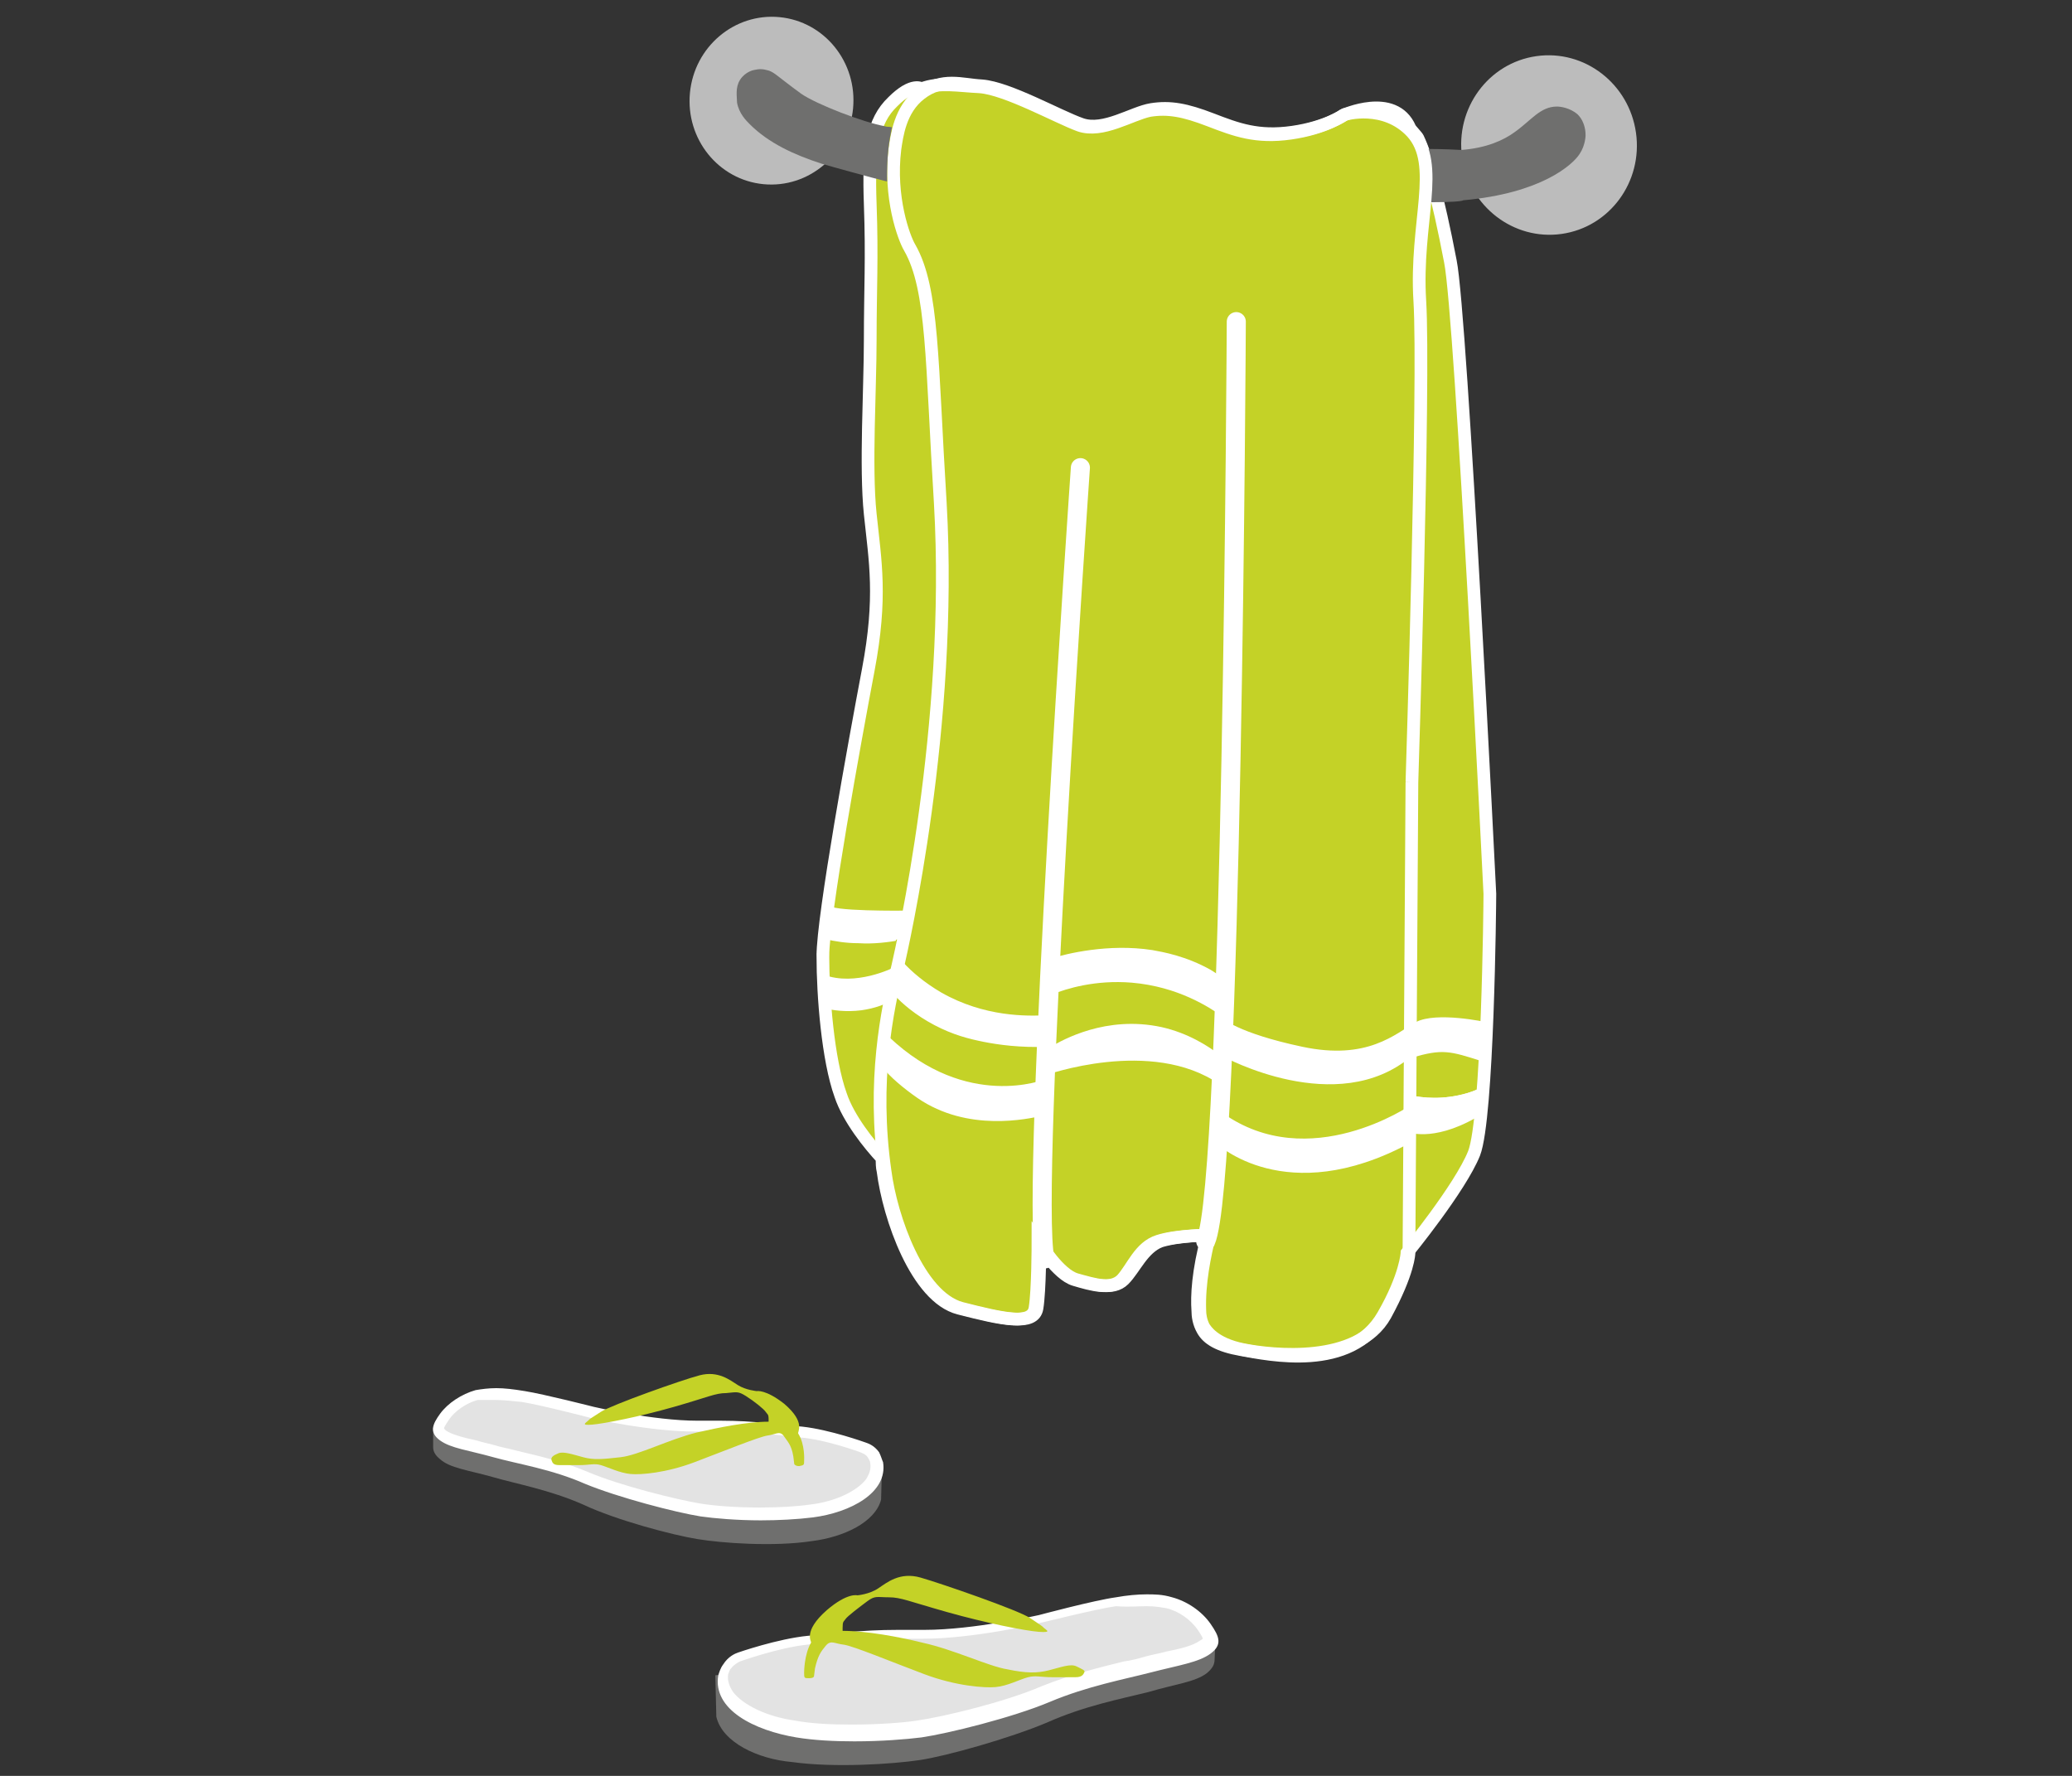
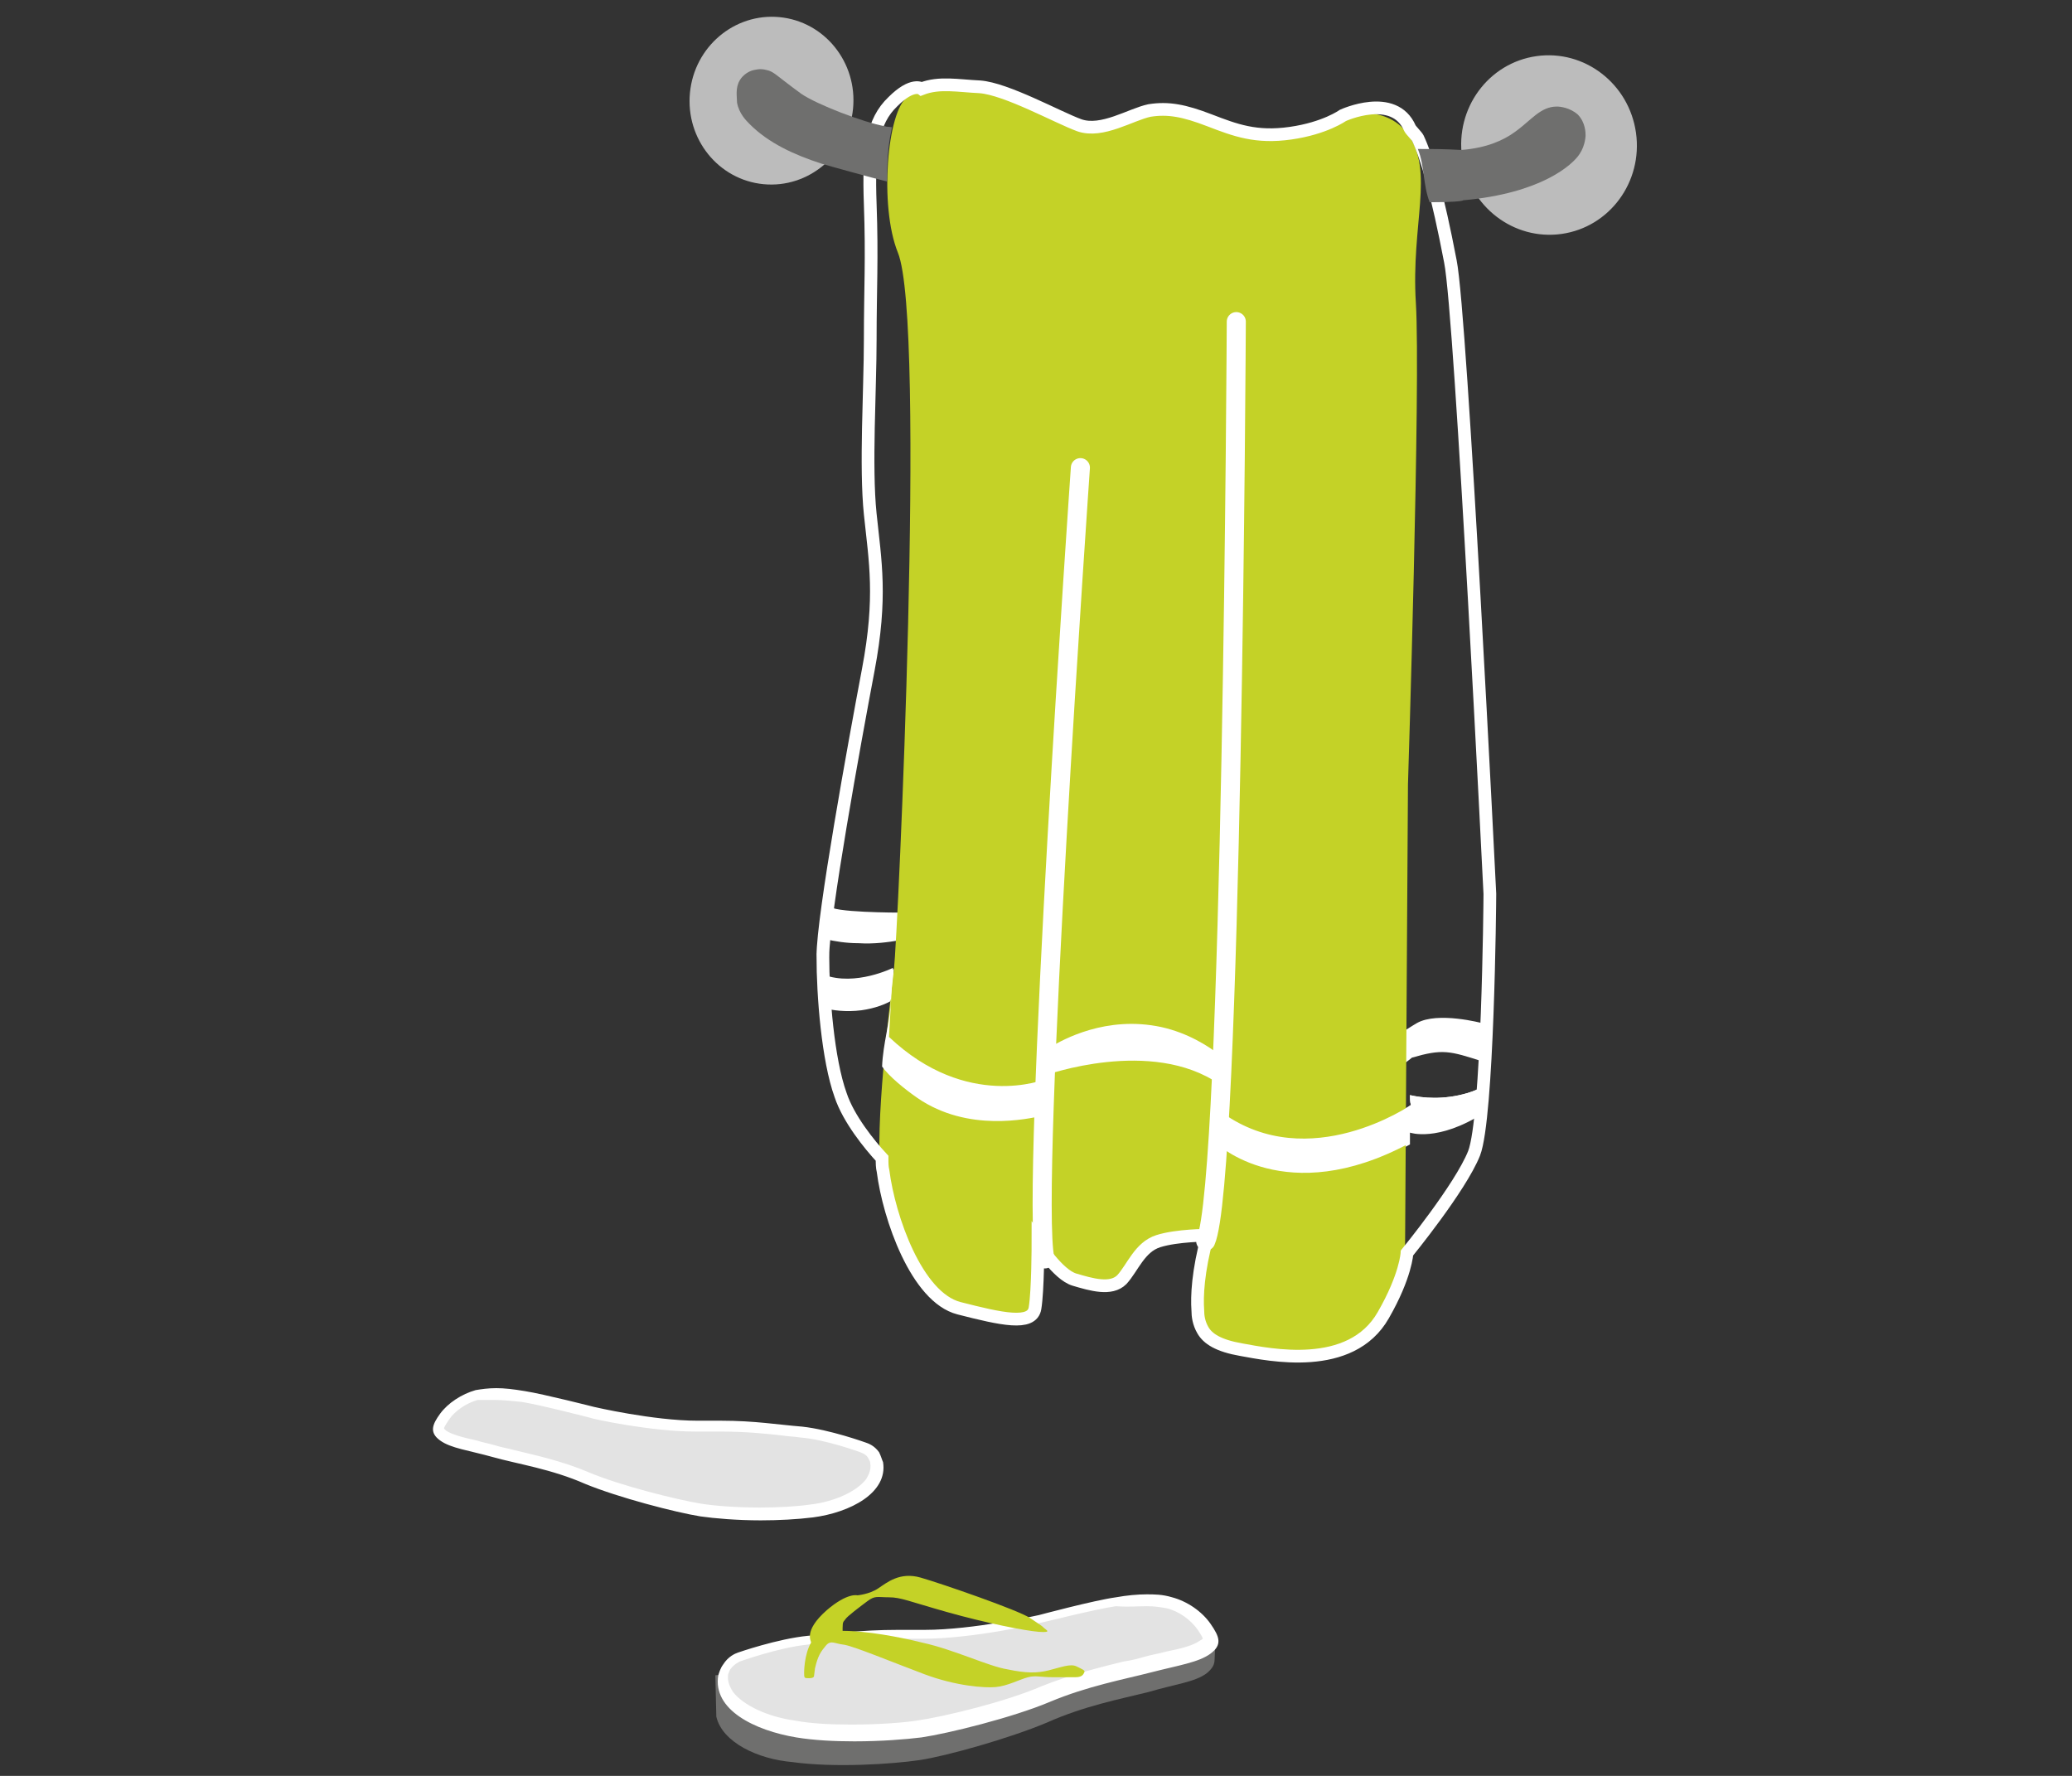
<svg xmlns="http://www.w3.org/2000/svg" id="Ebene_1" viewBox="0 0 210 180">
  <rect x="0" y="0" width="210" height="180" fill="#333333" stroke="none" />
  <style>
    .st0{fill:#c4d227}.st1{fill:#bcbcbc}.st2{fill:#fff}.st3{fill:none;stroke:#fff;stroke-width:1.289;stroke-miterlimit:10}.st4{fill:#6f6f6e}.st5{fill:none;stroke:#fff;stroke-width:1.933;stroke-linecap:round;stroke-miterlimit:10}.st6{fill:#e3e3e3}
  </style>
  <g id="_x31_5_x5F_Handtuecher">
-     <path d="M83.3 97c0-4 3.2-21.6 4.6-29s.7-11 .2-15.8 0-12.6 0-17.7.2-8.2 0-13.7.2-8.4 2.3-10.4c2-2 2.9-1.3 2.9-1.3 1.8-.7 3.7-.3 5.9-.2 2.7.2 7.9 3.1 10.1 3.9 2.3.8 5.2-1.1 7.1-1.5 1.9-.3 3.5 0 6.1 1s4.7 1.8 8.2 1.3 5.3-1.8 5.3-1.8 5.2-1.9 6.8 1.8c.1.2.1.5.2.7.9 1.9 2.6 5.5 4 12.4 1.1 5.4 4 64.1 4 64.1 0 1-.2 22.7-1.6 26.3-1.4 3.5-6.8 10.1-6.8 10.1s-.1 2.3-2.4 6.3c-3.3 5.8-11.6 4-14.4 3.5-2.3-.4-3.4-1.1-3.9-2-.4-.7-.5-1.4-.5-2-.1-1.4 0-3.9 1-7.6 0 0-3.1 0-5 .6s-2.6 2.7-3.7 3.9c-1.1 1.1-3.1.5-4.8 0-1.8-.5-3.7-3.7-3.7-3.7s0 4.8-.3 6.6-3.4 1.1-7.7 0c-4.3-1.1-7.1-9.2-7.7-13.9-.1-.4-.1-.8-.1-1.3-1.3-1.4-3.4-4-4.2-6.4-1.4-3.8-1.9-10.2-1.9-14.2z" class="st0" />
    <ellipse cx="157" cy="14.7" class="st1" rx="8.9" ry="9.1" transform="rotate(-8.069 156.997 14.722)" />
    <ellipse cx="78.2" cy="10.3" class="st1" rx="8.5" ry="8.3" transform="matrix(.095 -.996 .996 .095 60.505 87.111)" />
    <path d="M150.2 103.7s-4.5-1.2-6.6 0-4.9 3.9-11.5 2.5-8.1-2.9-8.1-2.9v-4.1c-.3-.2-.7-.5-1.2-.8-2.5-1.4-4.8-1.8-5.9-2-4.5-.7-8.8.4-10.1.8l-.6 9c-5.2.3-8.4-.9-10.5-2.1 0 0-.6-.3-5-3.2l.4-5.6.1-2.8s-7.2 0-7.1-.7l-.4 3.4c.9.2 2 .4 3.3.4 1.6.1 3-.1 4.2-.3l.4 2.3c.9 1 2.2 2.1 3.9 3.1 4.4 2.5 8.7 2.4 10.7 2.3l.5-2.1c1.5-.6 4.4-1.5 8.1-1.2 4.7.4 7.9 2.5 9.3 3.5v4s11.5 6.3 19 0c3.1-.9 3.8-.7 7.2.4v-3.9h-.1z" class="st2" />
    <path d="M150.6 110c-.6.3-1.2.6-1.9.8-2.4.7-4.5.5-5.8.2 0 .3 0 .7.1 1 0 0-10.3 7.1-19.1.8-.1-.1-.2-.2-.3-.2v-5.7c-1-.9-2.3-1.8-3.9-2.5-6.2-2.4-12.2 1.2-13.1 1.8l-.6 3.3s-7.9 3.2-15.8-4.3l.4-7s-3.8 1.9-7 .7v3.3c.8.2 2.1.4 3.7.2 1.4-.2 2.4-.6 3.1-1-.1 2.4-.2 4.7-.3 7.1.7 1 1.7 2 3 2.9 5.1 3.5 11.2 2.1 12.6 1.8l.3-4.1s10.8-3.9 17.7.9l-.3 6s7 6.7 19.5 0v-1.2s2.8 1 7.5-2l.2-2.8z" class="st2" />
    <path d="M142.7 79.5s1.3-40.8.8-48.8 1.9-13.3-.8-17.1c-2.4-3.3-6.8-1.8-6.8-1.8s-1.8 1.3-5.3 1.8-5.6-.3-8.2-1.3-4.2-1.3-6.1-1-4.8 2.3-7.1 1.5C107 12 101.8 9.2 99.1 9c-2.8-.2-5-.6-7.1.8s-2.9 11.1-1 15.8c2.9 7.1 0 69.1-.4 72.7-.4 3.5-2 16.1-1.3 20.8.6 4.7 3.4 12.7 7.7 13.9 4.3 1.1 7.4 1.8 7.7 0 .3-1.8.3-6.6.3-6.6s1.9 3.2 3.7 3.7c1.8.5 3.7 1.1 4.8 0 1.1-1.1 1.9-3.2 3.7-3.9 1.9-.6 5-.6 5-.6-.5 2-1.1 4.9-1 7.6 0 .5.1 1.1.4 1.7.2.3 1 1.7 4 2.3s11.6 1.5 14.4-3.5c2.4-4.4 2.4-6.3 2.4-6.3l.3-47.9z" class="st0" />
-     <path d="M150.6 103.6s-5-1.1-7.1 0c-2.1 1.2-4.9 3.9-11.5 2.5s-8.1-2.9-8.1-2.9v-4.1c-.3-.2-.7-.5-1.2-.8-2.5-1.4-4.8-1.8-5.9-2-4.5-.7-8.8.4-10.1.8l-.6 9c-2.7.1-4.9-.2-6.4-.5s-3.1-.7-5-1.7-3.3-2.2-4.1-3.1l.4-5.6.7-2.9s-7.8.1-7.7-.6l-.4 3.4c.9.2 2 .4 3.3.4 1.6.1 3-.1 4.2-.3l.4 2.3c.9 1 2.2 2.1 3.9 3.1 4.4 2.5 8.7 2.4 10.7 2.3l.5-2.1c1.5-.6 4.4-1.5 8.1-1.2 4.7.4 7.9 2.5 9.3 3.5v4s11.5 6.3 19 0c3.1-.9 4.3-.7 7.7.4l-.1-3.9z" class="st2" />
    <path d="M150.6 110c-.6.3-1.2.6-1.9.8-2.4.7-4.5.5-5.8.2 0 .3 0 .7.1 1 0 0-10.3 7.1-19.1.8-.1-.1-.2-.2-.3-.2v-5.7c-1.2-.9-3.2-2.2-5.9-2.8-5.6-1.2-10 1.3-11.2 2l-.6 3.3s-7.9 3.2-15.8-4.3l.4-7s-3.8 1.9-7 .7v3.3c.8.2 2.1.4 3.7.2 1.4-.2 2.4-.6 3.1-1-.1 2.4-.8 4.4-.9 6.8.7 1 2.3 2.3 3.6 3.2 5.1 3.5 11.2 2.1 12.6 1.8l.3-4.1s10.8-3.9 17.7.9l-.3 6s7 6.7 19.5 0v-1.2s2.8 1 7.5-2l.3-2.7z" class="st2" />
    <path d="M83.4 96.9c0-4 3.2-21.6 4.6-29s.7-11 .2-15.8 0-12.6 0-17.7.2-8.2 0-13.7.2-8.4 2.3-10.4c2-2 2.9-1.3 2.9-1.3 1.8-.7 3.7-.3 5.9-.2 2.7.2 7.9 3.1 10.1 3.9 2.3.8 5.2-1.1 7.1-1.5 1.9-.3 3.5 0 6.1 1s4.7 1.8 8.2 1.3c3.5-.5 5.3-1.8 5.3-1.8s5.2-2.4 6.8 1.3c.1.2.7.8.8 1 .9 1.9 2 5.7 3.3 12.5 1.1 5.4 4 64.1 4 64.1 0 1-.2 22.7-1.6 26.3-1.4 3.5-6.8 10.1-6.8 10.1s-.1 2.3-2.4 6.3c-3.3 5.8-11.6 4-14.4 3.5-2.3-.4-3.4-1.1-3.9-2-.4-.7-.5-1.4-.5-2-.1-1.4 0-3.9 1-7.6 0 0-3.1 0-5 .6s-2.6 2.7-3.7 3.9c-1.1 1.1-3.1.5-4.8 0s-3.7-3.7-3.7-3.7 0 4.8-.3 6.6-3.4 1.1-7.7 0c-4.3-1.1-7.1-9.2-7.7-13.9-.1-.4-.1-.8-.1-1.3-1.3-1.4-3.4-4-4.2-6.4-1.3-3.6-1.8-10.1-1.8-14.1z" class="st3" />
    <path d="M144.9 20.5c-.7-1.8-.5-3.7-1.2-5.4 1.7 0 2.6 0 4.4.1 2.6-.2 4.3-1 5.4-1.8 1.7-1.2 2.6-2.6 4.3-2.6.3 0 1.3.1 2.1.8.8.8.8 1.9.8 2.1 0 0 0 1-.6 1.9-.7 1.1-3.9 4-11.8 4.7-.1.1-1.2.2-3.4.2z" class="st4" />
-     <path d="M143.1 79.3s1.3-40.8.8-48.8 2.2-13.8-.8-17.1c-2.8-3-6.8-1.8-6.8-1.8s-1.8 1.3-5.3 1.8-5.6-.3-8.2-1.3-4.2-1.3-6.1-1-4.8 2.3-7.1 1.5c-2.3-.8-7.4-3.7-10.1-3.9-2-.1-4-.9-6.2.8-2.1 1.6-2.4 4.3-2.6 5.6-.6 4.9.9 9 1.5 10 2.4 4.2 2.2 11.5 3.1 25.9 1.3 22.6-3.9 45.1-4.3 46.9-1.1 4.5-2.6 11.7-1.3 20.8.6 4.7 3.4 12.7 7.7 13.9 4.3 1.1 7.4 1.8 7.7 0 .3-1.8.3-6.6.3-6.6s1.9 3.2 3.7 3.7 3.7 1.1 4.8 0c1.1-1.1 1.9-3.2 3.7-3.9 1.9-.6 5-.6 5-.6-.5 2-1.1 4.9-1 7.6 0 .5.1 1.1.4 1.7.2.3 1 1.7 4 2.3s11.6 1.5 14.4-3.5c2.4-4.4 2.4-6.3 2.4-6.3l.3-47.7z" class="st3" />
    <path d="M109.5 47.4s-5.1 73.2-3.6 80.2M125.3 32.6s-.4 87.2-3.1 93.2" class="st5" />
    <path d="M75 8.1c.3-.5.9-.9 1.4-1 .1 0 .6-.2 1.3 0 .6.1 1.1.6 1.9 1.2.4.3.9.7 1.6 1.2 1.6 1.1 6.3 2.9 8.5 3.3.3.1.2 0 .7.1-.3 1.5-.5 2.6-.5 5.5-1.6-.4-5.6-1.5-6.6-1.8-2.8-.9-5.4-2.1-7.3-4-.4-.4-1.1-1.1-1.3-2.2 0-.6-.2-1.5.3-2.3z" class="st4" />
    <g>
      <path d="M123.2 166l-1.2.1c-.9-1.1-2.3-1.9-3.6-2.2-1.5-.4-3.3-.3-5.5.1s-7.8 1.9-7.8 1.9-7.2 1.8-12.3 1.7c-5.1-.1-7.9.4-11.2.8-1.6.2-3.5.7-4.9 1.1l-4.2.3.1 4.2c.6 2.6 4.2 4.3 7.7 4.6 4.3.6 10.2.2 12.9-.2 2.7-.4 9.1-2.2 12.9-3.8 3.8-1.7 7.5-2.4 10.3-3.1 2.7-.8 4.7-1 5.9-1.9.6-.5.8-.9.8-1.4l.1-2.2z" class="st4" />
      <path d="M86.4 175.7c-2.2 0-4.2-.1-5.8-.4-3.1-.4-5.7-1.7-6.8-3.2-.5-.7-.7-1.5-.6-2.3.1-.3.2-.6.4-.8.4-.5.9-.8 1.2-.9 0 0 3.9-1.4 7-1.7.7-.1 1.3-.1 2-.2 2.1-.2 4.2-.4 7.1-.4h2.7c5 0 11.5-1.5 11.8-1.6.1 0 5.6-1.4 7.8-1.8 1.2-.2 2.2-.3 3-.3s1.5.1 2.2.3c1.4.4 2.8 1.3 3.6 2.4.9 1.3.8 1.6.1 2.1-.8.6-2 .9-3.6 1.2-.6.2-1.3.3-2.1.5-.7.2-1.4.4-2.2.5-2.4.6-5.3 1.2-8.2 2.5-3.7 1.6-10.1 3.2-12.8 3.6-1.4.3-3.9.5-6.8.5z" class="st6" />
      <path d="M116.2 162.8c.8 0 1.4.1 2 .2 1.3.3 2.5 1.2 3.2 2.2.4.6.5.8.5.9 0 0-.1.1-.3.2-.7.5-1.9.8-3.4 1.1-.7.2-1.4.3-2.1.5s-1.4.4-2.2.5c-2.4.6-5.3 1.3-8.3 2.5-3.7 1.6-9.9 3.1-12.7 3.5-1.3.2-3.8.4-6.6.4-2.1 0-4.1-.1-5.7-.4-2.9-.4-5.3-1.6-6.3-2.9-.4-.6-.6-1.2-.5-1.8.1-.2.1-.4.3-.6.3-.4.7-.6.9-.7 0 0 3.9-1.4 6.8-1.7.7-.1 1.3-.1 2-.2 2-.2 4.2-.4 7-.4h2.7c5.1 0 11.6-1.5 11.9-1.6.1 0 5.6-1.4 7.7-1.7 1.3.1 2.3 0 3.1 0m0-1.2c-.9 0-2 .1-3.1.3-2.2.3-7.8 1.8-7.8 1.8s-6.6 1.5-11.6 1.5H91c-3.9 0-6.3.4-9.1.6-3.1.3-7.1 1.7-7.1 1.7-.3.1-1 .4-1.5 1.2-.3.4-.4.8-.5 1.1-.6 3.5 3.7 5.6 7.9 6.3 1.8.3 3.9.4 5.9.4 2.7 0 5.2-.2 6.8-.4 2.7-.4 9.2-2 13-3.6s7.6-2.3 10.3-3c2.7-.7 4.8-1 6-1.9s.9-1.7 0-3-2.4-2.3-3.9-2.7c-1-.3-1.8-.3-2.6-.3z" class="st2" />
      <path d="M109.1 168.9c-.6-.3-1.6.1-2.8.4-1.2.3-2.3.3-4.2-.1-1.9-.3-5.4-2-8.6-2.7-2.4-.6-5.7-1.2-8.1-1.2v-.3c0-.7.1-.6.3-.9.2-.3 1.4-1.2 2.2-1.8s1-.4 2.2-.4 2 .4 5.9 1.5 7.9 1.9 9.3 2 .7-.2.5-.4-.2-.2-1.4-1-9-3.5-11.1-4.1-3.4.5-4.3 1.1-2.1.7-2.1.7-1-.3-3.1 1.5c-2.5 2.2-1.5 3.2-1.6 3.3-.7 1.2-.7 3-.7 3 0 .6 0 .6.5.6s.5-.2.5-.2l.1-.8c.3-1.3.6-1.7 1.1-2.3s.9-.2 1.8-.1 5 1.8 8.2 3 6.1 1.4 7.2 1.3c1.2-.1 2.5-.8 3.3-1s1.2 0 2.5 0h2.3c.7 0 .8-.3.9-.5.1-.2-.2-.3-.8-.6z" class="st0" />
      <g>
-         <path d="M43.9 144.7l1 .1c.8-1 2-1.7 3.3-2 1.4-.3 3-.2 4.9.1 2 .3 7 1.7 7 1.7s6.5 1.6 11.1 1.6c4.6-.1 7.1.4 10 .7 1.5.2 3.1.6 4.4 1l3.8.3-.1 3.8c-.6 2.3-3.8 3.8-7 4.2-3.9.6-9.2.2-11.6-.2-2.5-.4-8.2-1.9-11.6-3.5-3.4-1.5-6.8-2.1-9.2-2.8-2.5-.7-4.3-.9-5.3-1.8-.5-.4-.7-.8-.7-1.2v-2z" class="st4" />
        <path d="M77 153.4c-2.6 0-4.8-.2-6.1-.4-2.5-.4-8.2-1.8-11.5-3.2-2.6-1.1-5.2-1.7-7.3-2.2-.7-.2-1.4-.3-2-.5-.7-.2-1.3-.3-1.9-.5-1.4-.3-2.6-.6-3.3-1.1-.6-.5-.7-.7.1-1.9.7-1 1.9-1.9 3.2-2.2.6-.2 1.2-.2 2-.2s1.6.1 2.7.2c1.9.3 6.9 1.6 7 1.6.3.1 6.1 1.4 10.6 1.4H73c2.6 0 4.5.2 6.4.4.6.1 1.2.1 1.8.2 2.7.2 6.2 1.5 6.3 1.5.3.1.8.3 1.1.8.2.2.3.5.3.8.1.7-.1 1.4-.5 2.1-1 1.4-3.3 2.5-6.1 2.9-1.5.2-3.3.3-5.3.3z" class="st6" />
        <path d="M50.3 141.9c.7 0 1.6.1 2.6.2 1.9.3 6.9 1.6 6.9 1.6.2.1 6.1 1.4 10.7 1.4H73c2.6 0 4.5.2 6.3.4.6.1 1.2.1 1.8.2 2.6.2 6.1 1.5 6.1 1.5.2.1.6.2.8.6.1.2.2.3.2.5.1.6-.1 1.1-.4 1.6-.9 1.2-3.1 2.3-5.7 2.6-1.4.2-3.2.3-5.1.3-2.6 0-4.8-.2-6-.4-2.4-.4-8.1-1.8-11.4-3.2-2.6-1.1-5.3-1.7-7.4-2.2-.7-.2-1.4-.3-2-.5-.7-.2-1.3-.3-1.9-.5-1.4-.3-2.5-.6-3.1-1l-.2-.2c0-.1.1-.3.5-.9.6-.9 1.8-1.7 2.9-2h1.9m0-1.2c-.8 0-1.5.1-2.1.2-1.4.4-2.8 1.3-3.6 2.4-.8 1.1-1.1 1.9 0 2.7s2.9 1 5.4 1.7 5.9 1.2 9.3 2.7c3.4 1.4 9.2 2.9 11.7 3.3 1.4.2 3.7.4 6.1.4 1.8 0 3.7-.1 5.3-.3 3.8-.5 7.6-2.5 7.1-5.6-.1-.2-.2-.6-.4-1-.5-.7-1.1-.9-1.4-1 0 0-3.6-1.3-6.4-1.6-2.5-.2-4.8-.6-8.2-.6h-2.4c-4.5 0-10.5-1.4-10.5-1.4s-5.1-1.3-7-1.6c-1.2-.2-2.1-.3-2.9-.3z" class="st2" />
-         <path d="M56.6 147.3c.5-.2 1.4.1 2.5.4 1.1.3 2 .2 3.8 0s4.9-1.8 7.7-2.5c2.2-.5 5.1-1.1 7.3-1.1v-.2c0-.6-.1-.5-.3-.8-.2-.3-1.2-1.1-2-1.6s-.9-.4-2-.3c-1.1 0-1.8.4-5.3 1.4s-7.1 1.7-8.3 1.8-.6-.2-.4-.4c.2-.2.2-.2 1.3-.9s8.1-3.2 10-3.7 3.1.5 3.9 1 1.9.6 1.9.6.9-.2 2.8 1.3c2.2 1.9 1.3 2.8 1.4 3 .7 1.1.6 2.7.6 2.7 0 .5 0 .5-.5.6-.4 0-.5-.2-.5-.2l-.1-.8c-.2-1.2-.6-1.5-1-2.1-.4-.5-.8-.1-1.6 0s-4.5 1.6-7.4 2.7c-2.9 1.1-5.5 1.3-6.5 1.2-1.1-.1-2.3-.7-3-.9s-1.1 0-2.2 0h-2c-.6 0-.7-.2-.8-.5-.1-.3.2-.5.7-.7z" class="st0" />
      </g>
    </g>
  </g>
</svg>